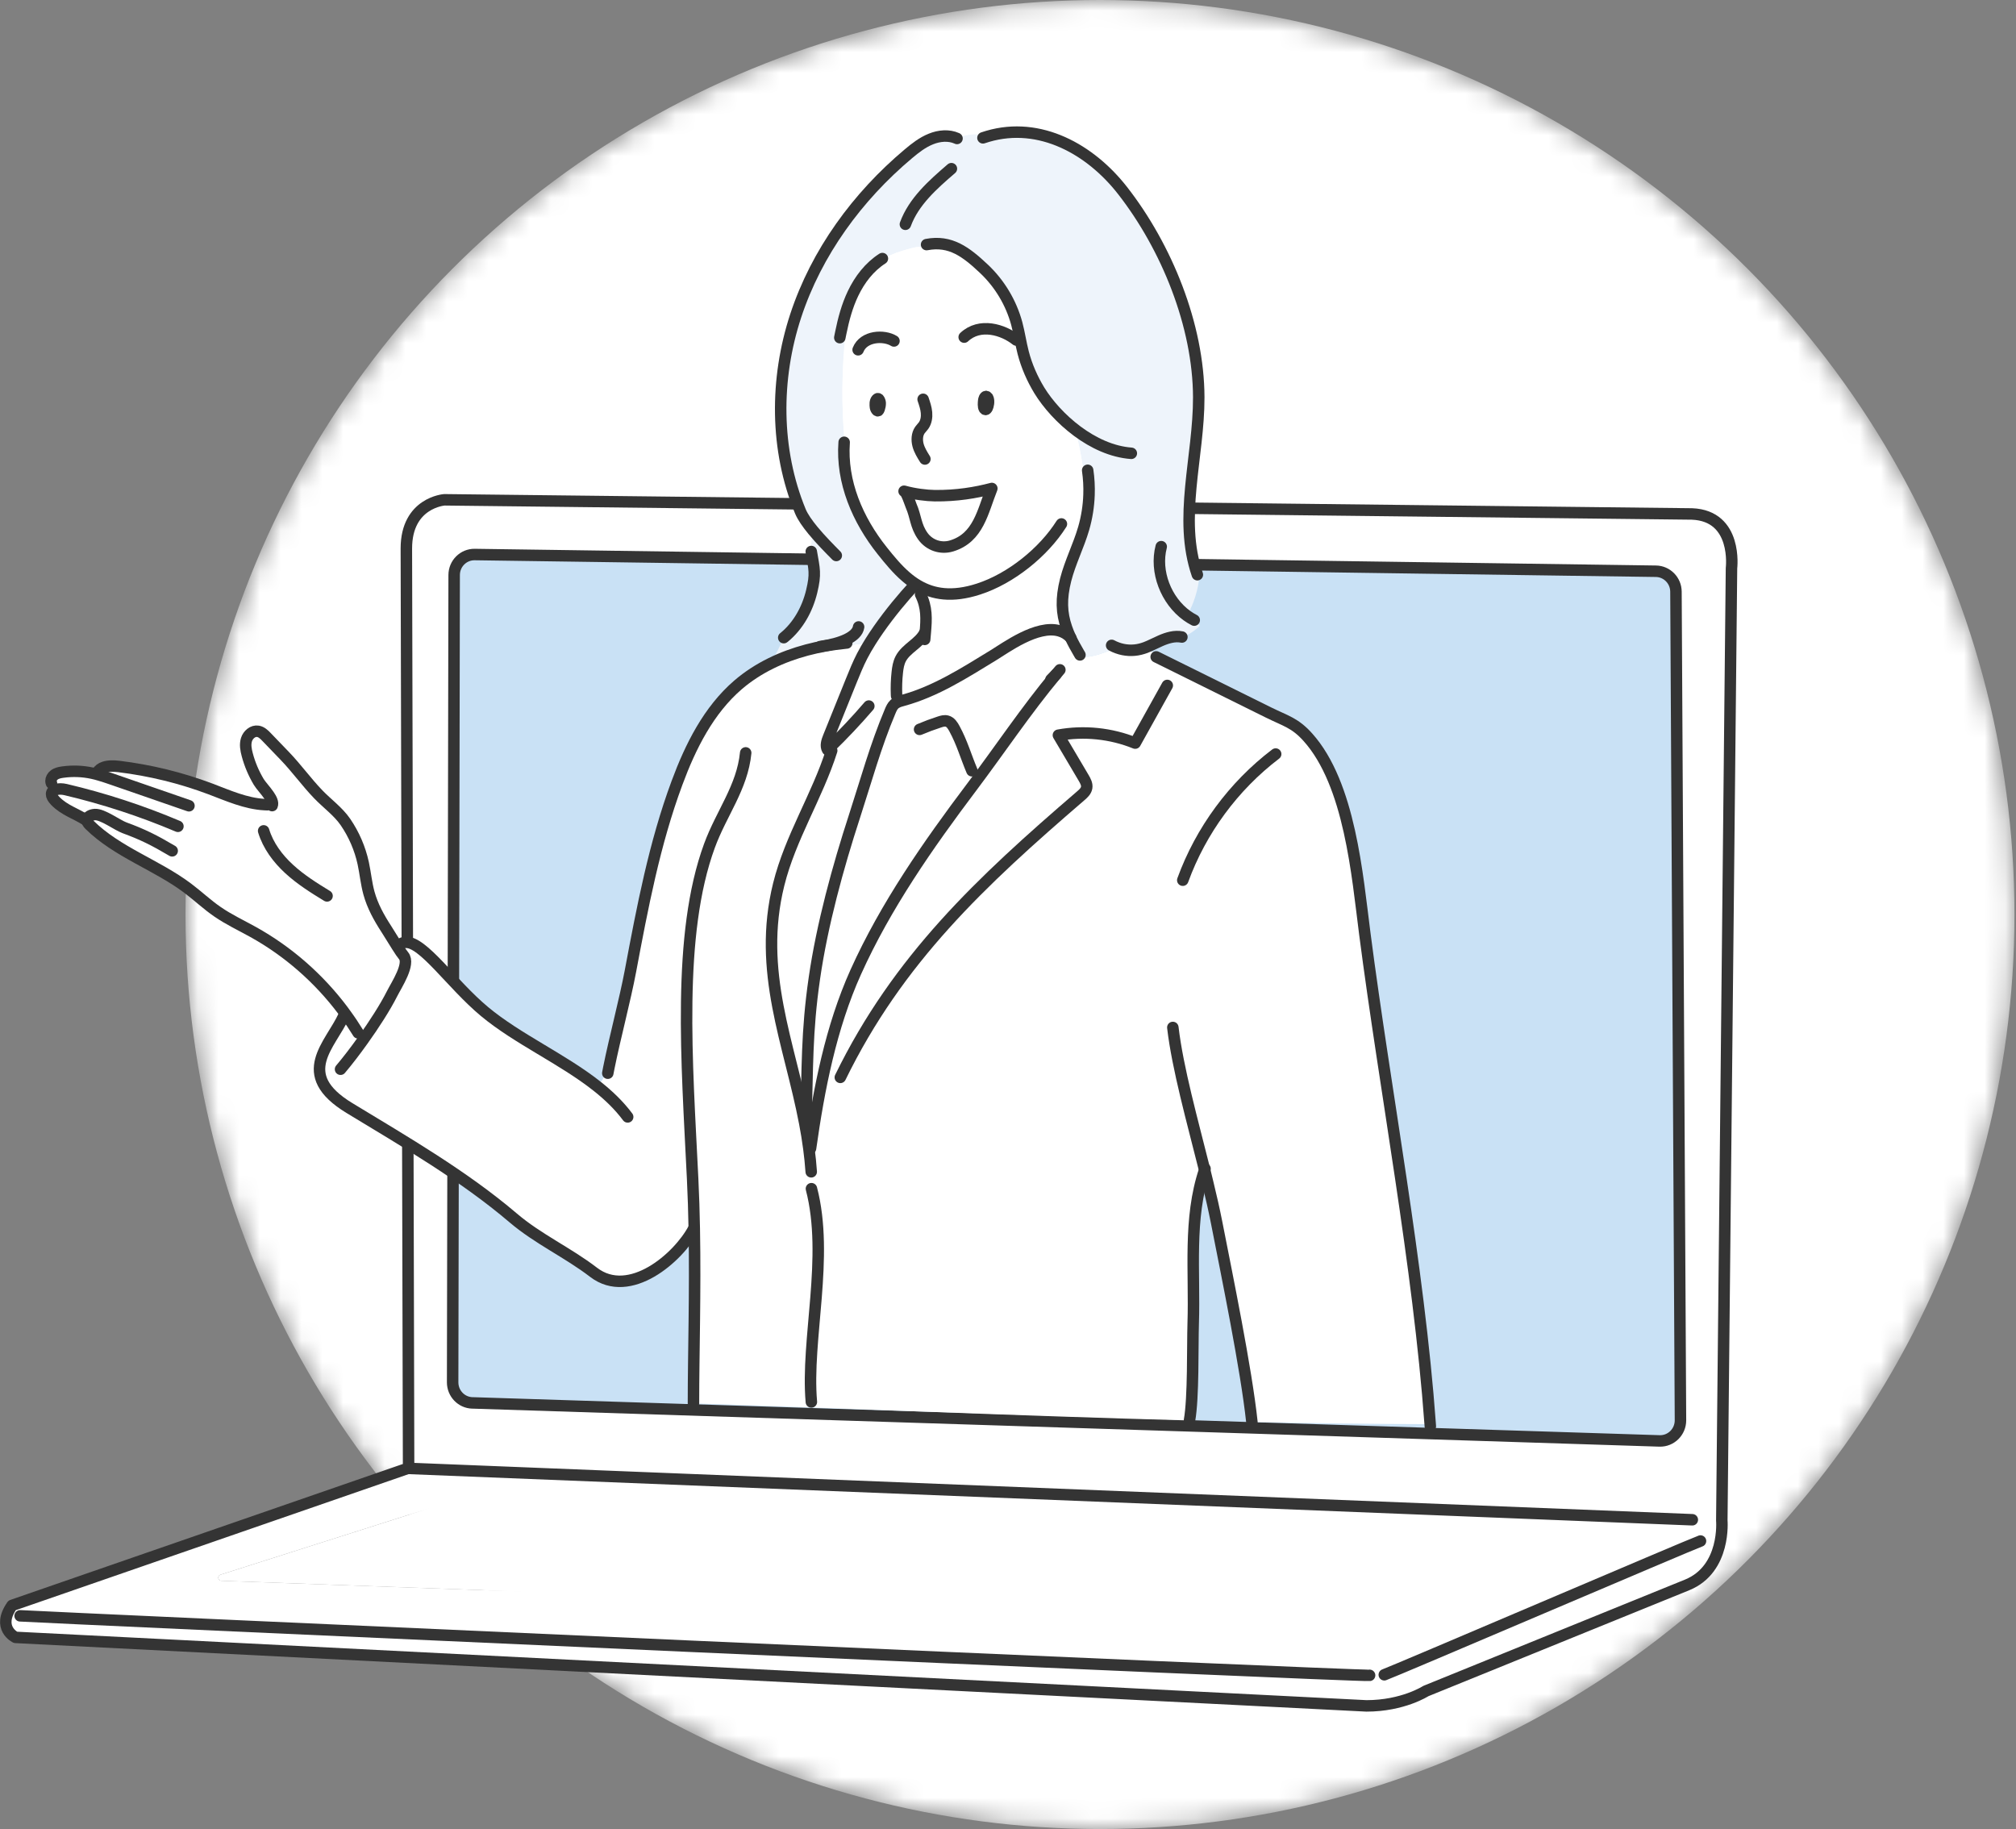
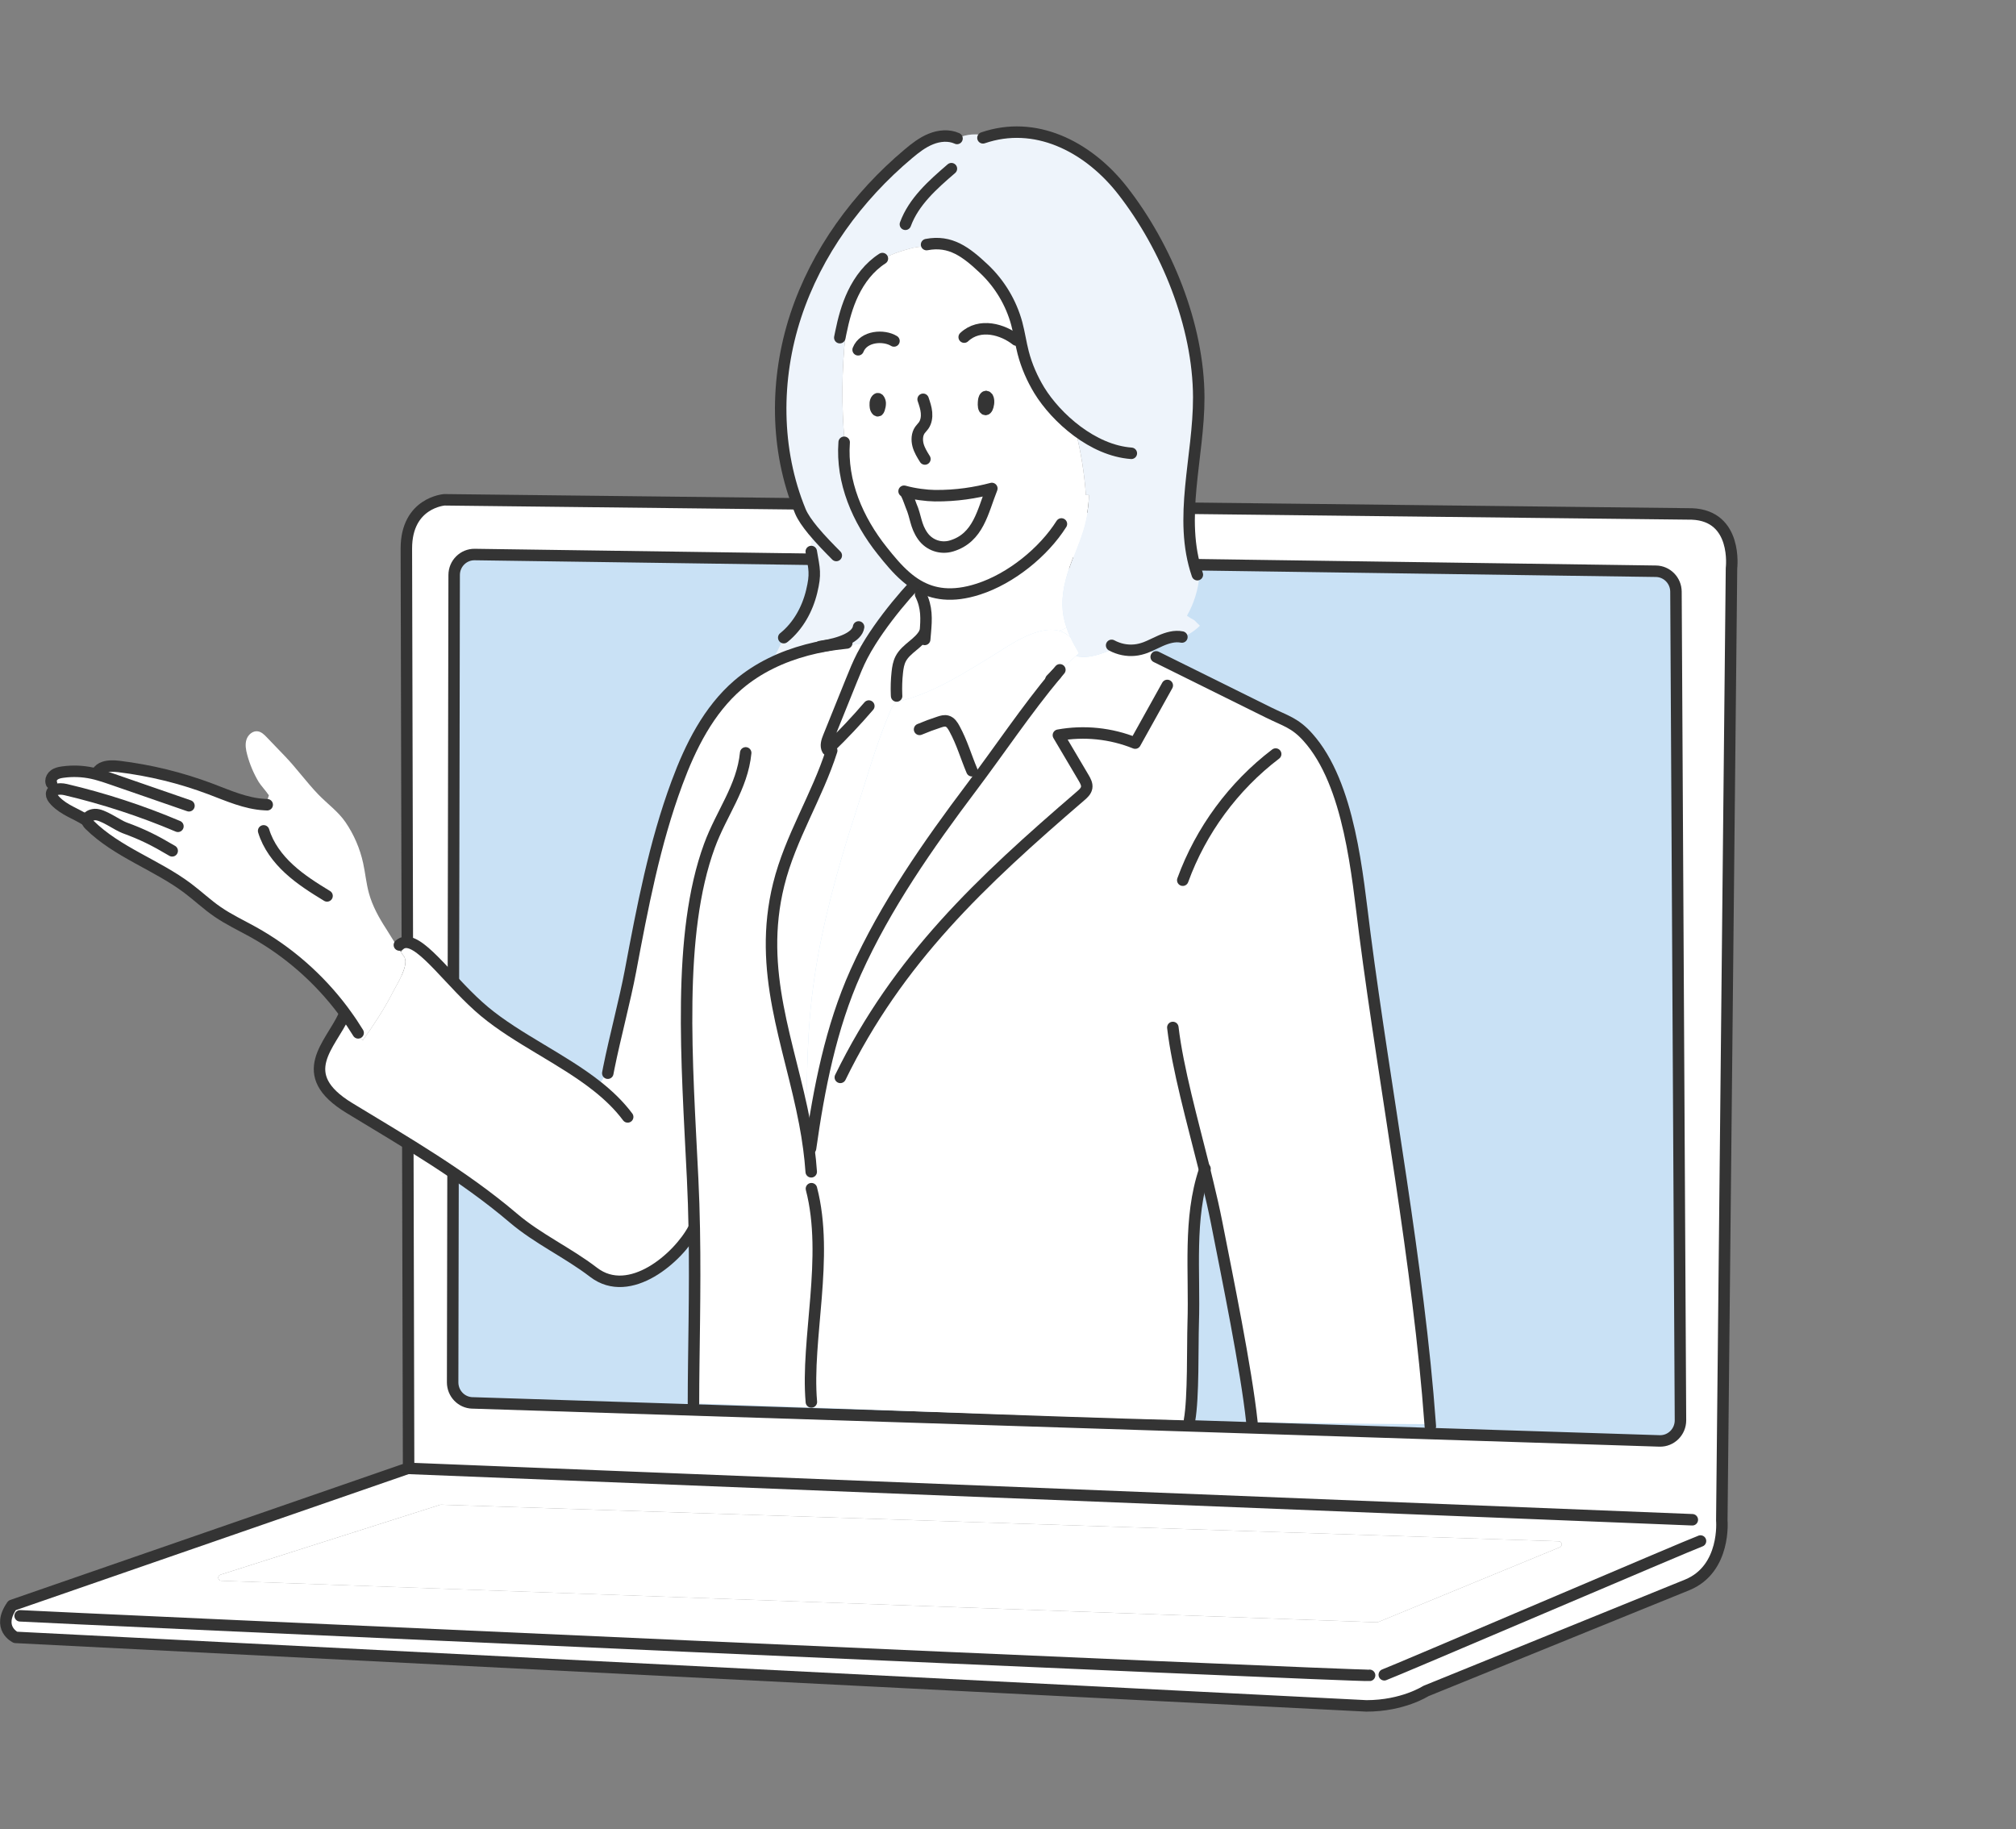
<svg xmlns="http://www.w3.org/2000/svg" width="97" height="88" viewBox="0 0 97 88" fill="none">
  <rect x="0" y="0" width="97" height="88" fill="#808080" stroke="none" />
  <mask id="mask0_758_5385" style="mask-type:alpha" maskUnits="userSpaceOnUse" x="8" y="0" width="89" height="88">
-     <circle cx="52.926" cy="44" r="44" fill="white" />
-   </mask>
+     </mask>
  <g mask="url(#mask0_758_5385)">
    <circle cx="52.926" cy="44" r="44" fill="white" />
  </g>
  <g clip-path="url(#clip0_758_5385)">
    <path d="M19.66 70.634L19.552 26.389C19.552 24.175 21.383 24.047 21.383 24.047L81.409 24.728C83.622 24.814 83.311 27.335 83.311 27.335C83.311 27.841 82.845 72.644 82.845 73.15C82.845 73.15 83.054 75.482 81.186 76.251L68.604 81.361C68.604 81.361 67.505 82.075 65.746 82.075L0.748 78.779C0.748 78.779 -0.187 78.339 0.583 77.239L19.66 70.633V70.634ZM79.846 69.325C80.398 69.342 80.855 68.892 80.853 68.331L80.636 28.466C80.633 27.928 80.205 27.49 79.673 27.482L22.838 26.678C22.295 26.671 21.85 27.114 21.849 27.665L21.776 66.507C21.776 67.041 22.194 67.479 22.722 67.496L79.845 69.326L79.846 69.325ZM75.05 74.443C75.2 74.382 75.159 74.161 74.998 74.156L21.583 72.406L21.224 72.394C21.206 72.393 21.19 72.396 21.174 72.401L10.606 75.764C10.446 75.815 10.478 76.05 10.646 76.055L66.245 78.054C66.267 78.055 66.289 78.051 66.308 78.043L75.05 74.443Z" fill="white" />
    <path d="M80.855 68.332C80.858 68.892 80.4 69.343 79.848 69.325L22.725 67.496C22.197 67.478 21.779 67.04 21.779 66.506L21.852 27.665C21.853 27.114 22.298 26.67 22.841 26.678L79.676 27.482C80.208 27.49 80.636 27.927 80.639 28.465L80.856 68.331L80.855 68.332Z" fill="#C9E1F5" />
    <path d="M74.999 74.156C75.16 74.162 75.201 74.382 75.051 74.443L66.309 78.044C66.289 78.052 66.269 78.056 66.246 78.054L10.647 76.056C10.479 76.05 10.447 75.815 10.607 75.764L21.175 72.401C21.191 72.396 21.208 72.394 21.225 72.395L21.584 72.407L74.999 74.156Z" fill="white" />
    <path d="M19.658 70.635L19.713 70.615" stroke="#343434" stroke-width="0.552" stroke-linecap="round" stroke-linejoin="round" />
    <path d="M19.66 70.634L19.552 26.389C19.552 24.175 21.383 24.047 21.383 24.047L81.409 24.728C83.622 24.814 83.311 27.335 83.311 27.335C83.311 27.841 82.845 72.644 82.845 73.15C82.845 73.15 83.054 75.482 81.186 76.251L68.604 81.361C68.604 81.361 67.505 82.075 65.746 82.075L0.748 78.779C0.748 78.779 -0.187 78.339 0.583 77.239L19.66 70.633V70.634Z" stroke="#343434" stroke-width="0.552" stroke-linecap="round" stroke-linejoin="round" />
    <path d="M81.426 73.12L19.663 70.649V70.635" stroke="#343434" stroke-width="0.552" stroke-linecap="round" stroke-linejoin="round" />
    <path d="M81.82 74.143C81.395 74.285 67.03 80.434 66.605 80.578" stroke="#343434" stroke-width="0.552" stroke-linecap="round" stroke-linejoin="round" />
    <path d="M65.898 80.605C65.533 80.676 1.338 77.783 0.968 77.742" stroke="#343434" stroke-width="0.552" stroke-linecap="round" stroke-linejoin="round" />
    <path d="M22.725 67.497L79.849 69.327C80.401 69.344 80.858 68.894 80.856 68.333L80.639 28.467C80.636 27.929 80.208 27.492 79.676 27.484L22.841 26.68C22.298 26.672 21.852 27.115 21.852 27.667L21.779 66.508C21.779 67.043 22.197 67.481 22.724 67.498L22.725 67.497Z" stroke="#343434" stroke-width="0.552" stroke-linecap="round" stroke-linejoin="round" />
    <path d="M4.183 39.465C4.187 39.531 4.221 39.603 4.301 39.683C5.642 41.005 7.53 41.605 9.034 42.737C9.52 43.103 9.964 43.525 10.466 43.871C11.005 44.242 11.603 44.52 12.175 44.839C13.858 45.775 15.339 47.072 16.496 48.612C16.54 48.672 16.586 48.732 16.628 48.794C16.842 49.086 17.041 49.385 17.23 49.693L17.181 49.732C17.252 49.823 17.324 49.911 17.393 50.002L17.46 50.049C18.003 49.288 18.535 48.463 18.861 47.814C19.085 47.37 19.747 46.382 19.418 45.986C19.381 45.941 19.337 45.883 19.291 45.814C19.08 45.508 18.783 45.003 18.584 44.695C18.234 44.156 17.918 43.589 17.748 42.964C17.62 42.495 17.577 42.007 17.474 41.532C17.32 40.826 17.029 40.149 16.62 39.553C16.27 39.043 15.742 38.666 15.311 38.219C14.743 37.629 14.271 36.965 13.704 36.376C13.414 36.072 13.122 35.771 12.832 35.469C12.713 35.345 12.58 35.214 12.41 35.187C12.165 35.147 11.933 35.349 11.858 35.586C11.784 35.822 11.831 36.079 11.896 36.319C12.018 36.774 12.203 37.212 12.444 37.617C12.538 37.776 12.772 38.024 12.937 38.264C12.895 38.424 12.825 38.578 12.732 38.715C11.826 38.668 10.972 38.281 10.121 37.959C8.706 37.427 7.225 37.064 5.722 36.882C5.488 36.853 5.22 36.844 5.004 36.918C4.939 37.045 4.876 37.172 4.811 37.299C4.687 37.261 4.562 37.227 4.435 37.2C3.974 37.102 3.496 37.083 3.028 37.148C2.88 37.167 2.725 37.199 2.606 37.291C2.517 37.359 2.454 37.47 2.454 37.58L2.401 37.583C2.416 37.791 2.432 37.999 2.446 38.204L2.477 38.206C2.476 38.295 2.531 38.409 2.666 38.545C3.105 38.992 3.648 39.141 4.154 39.469L4.183 39.467L4.183 39.465Z" fill="white" />
    <path d="M37.089 31.916C36.523 32.196 35.99 32.539 35.508 32.952C34.092 34.174 33.225 35.911 32.574 37.667C31.49 40.586 30.91 43.664 30.333 46.727C30.075 48.097 29.583 49.938 29.297 51.365C29.191 51.568 29.083 51.768 28.976 51.969L28.726 52.263C27.052 50.939 24.902 49.995 23.309 48.668C21.718 47.341 20.348 45.276 19.505 45.342L19.509 45.415C19.436 45.548 19.363 45.682 19.29 45.815C19.336 45.883 19.38 45.942 19.417 45.986C19.747 46.383 19.084 47.372 18.86 47.815C18.534 48.463 18.003 49.289 17.459 50.05L17.392 50.002C17.323 49.912 17.252 49.824 17.18 49.733L17.229 49.694C17.04 49.386 16.841 49.087 16.627 48.795L16.554 48.847C15.91 50.28 14.117 51.673 16.809 53.309C19.488 54.936 22.306 56.567 24.692 58.599C25.885 59.615 27.315 60.26 28.559 61.214C30.297 62.547 32.641 60.504 33.373 59.119H33.401C33.459 62.204 33.362 65.114 33.362 67.515V67.521C40.861 67.759 49.021 68.125 57.23 68.342C57.428 67.245 57.374 64.774 57.409 63.671C57.49 61.194 57.166 58.635 57.959 56.287C58.009 56.493 58.06 56.7 58.11 56.903C58.27 57.56 58.415 58.203 58.536 58.814C59.044 61.401 59.963 65.868 60.234 68.413C63.105 68.475 65.974 68.515 68.812 68.52C68.26 60.884 66.651 52.498 65.669 44.928C65.306 42.131 64.956 37.727 62.925 35.467C62.303 34.774 61.865 34.692 61.029 34.278C59.314 33.428 57.598 32.579 55.882 31.729L55.886 31.723C55.653 31.501 55.391 31.311 55.109 31.159C55.028 31.187 54.947 31.214 54.865 31.235C54.501 31.325 54.113 31.303 53.761 31.174C53.497 31.255 53.238 31.362 52.975 31.449C52.599 31.574 52.195 31.659 51.808 31.572L51.785 31.545C51.452 31.835 51.127 32.136 50.811 32.446C49.364 34.183 48.109 36.068 46.749 37.873C44.669 40.633 42.608 43.583 41.172 46.773C39.98 49.42 39.4 52.395 38.997 55.254L38.918 55.265C38.864 54.851 38.798 54.444 38.72 54.041C37.987 50.191 36.428 46.748 37.466 42.556C38.025 40.294 39.313 38.325 40.016 36.114L39.896 35.992C39.88 36.009 39.864 36.025 39.847 36.039C39.837 36.05 39.826 36.061 39.815 36.071C39.708 35.887 39.785 35.655 39.864 35.459C40.229 34.558 40.592 33.655 40.957 32.754C41.12 32.35 41.283 31.944 41.485 31.555C41.601 31.333 41.733 31.101 41.883 30.865C41.49 30.983 41.075 31.035 40.665 31.017L40.658 30.944C39.426 31.066 38.193 31.371 37.088 31.915L37.089 31.916Z" fill="white" />
    <path d="M39.899 35.993L40.019 36.115C39.315 38.327 38.028 40.295 37.468 42.557C36.43 46.749 37.99 50.192 38.722 54.043L38.773 54.033C38.86 51.398 38.803 49.678 39.183 47.062C39.558 44.481 40.315 41.726 41.114 39.273C41.664 37.578 42.132 35.871 42.828 34.227C42.88 34.102 42.937 33.971 43.037 33.882C43.07 33.851 43.106 33.826 43.146 33.807C43.14 33.68 43.136 33.555 43.136 33.428C43.122 33.07 43.131 32.709 43.171 32.352C43.195 32.128 43.231 31.9 43.334 31.7C43.597 31.188 44.241 30.954 44.495 30.436L44.52 30.438C44.578 29.779 44.606 29.227 44.295 28.598L44.252 28.608C44.222 28.469 44.193 28.333 44.162 28.195L43.909 28.25C43.804 28.363 43.698 28.482 43.588 28.608C43.005 29.276 42.371 30.091 41.884 30.867C41.735 31.103 41.602 31.334 41.487 31.556C41.285 31.944 41.122 32.35 40.959 32.755C40.594 33.657 40.231 34.559 39.866 35.461C39.787 35.657 39.709 35.889 39.817 36.072C39.828 36.063 39.839 36.052 39.849 36.041C39.866 36.026 39.882 36.01 39.898 35.993H39.899Z" fill="white" />
    <path d="M39.113 25.515L39.097 25.528C39.069 25.864 39.032 26.198 38.986 26.531L39.034 26.537C39.183 27.406 39.26 27.602 39.054 28.46C38.849 29.31 38.405 30.115 37.729 30.667C37.526 31.088 37.314 31.505 37.091 31.917C38.195 31.372 39.428 31.067 40.66 30.946L40.668 31.019C41.079 31.036 41.492 30.983 41.885 30.867C42.372 30.091 43.006 29.277 43.589 28.608L43.31 28.473C43.396 28.229 43.489 27.986 43.589 27.749C43.171 27.389 42.806 26.947 42.449 26.499C41.271 25.02 40.476 23.191 40.618 21.28L40.64 21.279C40.483 19.542 40.499 17.79 40.686 16.058L40.456 16.012C40.588 15.362 40.761 14.72 41.046 14.124C41.364 13.455 41.834 12.842 42.459 12.442L42.482 12.479C42.519 12.453 42.557 12.43 42.595 12.408C42.906 12.225 43.253 12.114 43.598 12.015C43.912 11.922 44.241 11.836 44.563 11.888L44.583 11.77C45.733 11.549 46.483 12.127 47.337 12.929C48.095 13.641 48.65 14.565 48.921 15.569C49.046 16.03 49.111 16.505 49.23 16.968C49.397 17.61 49.666 18.225 50.012 18.791C50.41 19.439 51.053 20.169 51.836 20.75L51.777 20.831C52.02 21.811 52.178 22.81 52.248 23.819L52.399 23.818C52.379 24.363 52.292 24.906 52.142 25.43C51.898 26.268 51.492 27.053 51.276 27.898C51.045 28.811 51.073 29.499 51.318 30.204C51.371 30.364 51.438 30.526 51.516 30.691C51.627 30.928 51.761 31.174 51.916 31.436C51.873 31.472 51.83 31.51 51.787 31.548L51.81 31.575C52.197 31.662 52.602 31.577 52.977 31.452C53.24 31.365 53.499 31.258 53.764 31.178C54.116 31.306 54.504 31.328 54.867 31.238C54.949 31.217 55.03 31.19 55.111 31.162C55.36 31.069 55.597 30.938 55.842 30.832C56.165 30.691 56.522 30.583 56.867 30.653L56.873 30.667C57.194 30.539 57.489 30.349 57.734 30.106L57.462 29.838C57.34 29.776 57.222 29.703 57.112 29.624C57.453 29.023 57.66 28.347 57.716 27.657L57.611 27.652C56.677 24.943 57.684 21.984 57.677 19.118C57.667 15.655 56.13 11.882 54.009 9.167C52.47 7.195 50.044 5.825 47.526 6.561C47.042 6.401 46.501 6.444 46.041 6.659C45.649 6.483 45.184 6.527 44.787 6.69C44.386 6.851 44.038 7.122 43.708 7.4C41.254 9.461 39.288 12.147 38.286 15.192C37.286 18.236 37.29 21.64 38.51 24.603C38.624 24.878 38.851 25.198 39.112 25.517L39.113 25.515Z" fill="#EEF4FB" />
    <path d="M50.967 30.351C49.897 30.046 48.388 31.167 47.779 31.536C46.405 32.373 45.026 33.264 43.458 33.694C43.352 33.722 43.243 33.751 43.146 33.805C43.107 33.824 43.07 33.849 43.037 33.879C42.937 33.97 42.88 34.1 42.828 34.225C42.132 35.868 41.665 37.575 41.114 39.27C40.316 41.724 39.558 44.479 39.184 47.06C38.803 49.676 38.861 51.396 38.773 54.031L38.723 54.041C38.8 54.443 38.867 54.85 38.921 55.264L39 55.253C39.403 52.395 39.983 49.419 41.175 46.772C42.611 43.582 44.672 40.632 46.752 37.872C48.112 36.067 49.367 34.182 50.814 32.445C51.13 32.135 51.455 31.834 51.788 31.544C51.83 31.506 51.873 31.468 51.916 31.432C51.762 31.17 51.627 30.924 51.516 30.687C51.355 30.514 51.169 30.407 50.968 30.351H50.967Z" fill="white" />
    <path d="M43.589 27.748C43.767 27.902 43.954 28.041 44.156 28.159C44.157 28.171 44.16 28.182 44.163 28.195C44.193 28.333 44.223 28.469 44.254 28.607L44.296 28.598C44.607 29.227 44.579 29.778 44.521 30.438L44.496 30.436C44.242 30.953 43.599 31.188 43.335 31.7C43.232 31.899 43.196 32.128 43.172 32.352C43.133 32.709 43.123 33.07 43.137 33.428C43.137 33.555 43.141 33.68 43.147 33.807C43.243 33.753 43.352 33.725 43.459 33.696C45.027 33.266 46.406 32.376 47.779 31.538C48.389 31.169 49.897 30.048 50.967 30.353C51.087 30.313 51.205 30.262 51.317 30.202C51.073 29.497 51.044 28.809 51.276 27.896C51.491 27.051 51.897 26.267 52.142 25.428C52.292 24.905 52.379 24.361 52.398 23.816L52.248 23.817C52.178 22.809 52.019 21.809 51.777 20.829L51.836 20.748C51.053 20.168 50.409 19.437 50.012 18.789C49.666 18.223 49.397 17.608 49.23 16.966C49.111 16.504 49.046 16.028 48.921 15.567C48.649 14.563 48.095 13.639 47.337 12.927C46.483 12.125 45.733 11.546 44.582 11.769L44.563 11.886C44.241 11.834 43.911 11.919 43.598 12.013C43.252 12.113 42.905 12.224 42.594 12.406C42.556 12.428 42.519 12.452 42.482 12.477L42.458 12.44C41.834 12.84 41.365 13.453 41.046 14.122C40.761 14.718 40.588 15.36 40.456 16.01L40.686 16.056C40.499 17.788 40.483 19.54 40.64 21.277L40.618 21.279C40.475 23.188 41.271 25.018 42.449 26.497C42.806 26.946 43.17 27.387 43.589 27.747L43.589 27.748ZM42.125 19.597C42.109 19.478 42.098 19.309 42.187 19.213C42.222 19.174 42.252 19.176 42.278 19.198C42.324 19.238 42.352 19.344 42.353 19.384C42.357 19.484 42.334 19.586 42.304 19.68C42.247 19.867 42.139 19.7 42.126 19.596L42.125 19.597ZM43.839 24.324C43.794 24.221 43.623 23.668 43.502 23.633C43.992 23.772 44.591 23.843 44.976 23.848C46.038 23.859 46.942 23.707 47.725 23.501C47.281 24.609 47.083 25.871 45.788 26.265C45.273 26.422 44.717 26.235 44.403 25.792C44.049 25.293 44.077 24.868 43.839 24.324ZM47.36 19.66C47.303 19.571 47.321 19.37 47.332 19.27C47.338 19.216 47.375 19.069 47.452 19.077C47.465 19.078 47.478 19.083 47.489 19.091C47.546 19.134 47.557 19.226 47.563 19.291C47.57 19.375 47.556 19.461 47.533 19.541C47.508 19.64 47.433 19.773 47.36 19.66Z" fill="white" />
    <path d="M43.309 28.471L43.588 28.606C43.697 28.481 43.804 28.361 43.909 28.249L44.162 28.194C44.159 28.181 44.156 28.17 44.154 28.157C43.953 28.04 43.767 27.9 43.588 27.746C43.488 27.984 43.395 28.227 43.309 28.47V28.471Z" fill="#EEF4FB" />
    <path d="M43.5 23.634C43.62 23.669 43.791 24.222 43.836 24.325C44.076 24.868 44.047 25.294 44.4 25.793C44.715 26.237 45.27 26.424 45.786 26.266C47.081 25.872 47.279 24.61 47.723 23.502C46.94 23.708 46.036 23.86 44.974 23.849C44.589 23.844 43.989 23.773 43.5 23.634Z" fill="white" />
    <path d="M51.316 30.199C51.203 30.259 51.086 30.31 50.965 30.35C51.167 30.405 51.352 30.513 51.514 30.686C51.436 30.521 51.369 30.359 51.316 30.199Z" fill="white" />
    <path d="M47.488 19.091C47.477 19.083 47.465 19.078 47.452 19.076C47.374 19.069 47.338 19.216 47.332 19.27C47.321 19.37 47.303 19.571 47.36 19.66C47.433 19.772 47.508 19.639 47.533 19.541C47.555 19.46 47.569 19.375 47.563 19.291C47.557 19.226 47.546 19.134 47.488 19.091Z" stroke="#343434" stroke-width="0.552" stroke-linecap="round" stroke-linejoin="round" />
    <path d="M42.276 19.198C42.25 19.176 42.221 19.172 42.185 19.212C42.096 19.309 42.108 19.477 42.123 19.596C42.138 19.699 42.246 19.868 42.302 19.68C42.333 19.585 42.355 19.484 42.351 19.384C42.35 19.345 42.321 19.239 42.275 19.199L42.276 19.198Z" stroke="#343434" stroke-width="0.552" stroke-linecap="round" stroke-linejoin="round" />
    <path d="M44.416 19.211C44.487 19.42 44.559 19.629 44.579 19.85C44.599 20.07 44.563 20.303 44.436 20.479C44.383 20.553 44.316 20.615 44.263 20.689C44.12 20.892 44.108 21.171 44.171 21.413C44.236 21.658 44.37 21.873 44.502 22.084" stroke="#343434" stroke-width="0.552" stroke-linecap="round" stroke-linejoin="round" />
    <path d="M48.898 16.36C48.267 15.857 47.145 15.512 46.392 16.22" stroke="#343434" stroke-width="0.552" stroke-linecap="round" stroke-linejoin="round" />
    <path d="M43.014 16.405C42.528 16.105 41.554 16.158 41.289 16.829" stroke="#343434" stroke-width="0.552" stroke-linecap="round" stroke-linejoin="round" />
    <path d="M43.5 23.634C43.989 23.773 44.589 23.844 44.974 23.849C46.036 23.86 46.94 23.708 47.723 23.502C47.279 24.61 47.081 25.872 45.786 26.266C45.271 26.423 44.715 26.236 44.4 25.793C44.047 25.294 44.075 24.869 43.836 24.325C43.792 24.222 43.621 23.669 43.5 23.634Z" stroke="#343434" stroke-width="0.552" stroke-linecap="round" stroke-linejoin="round" />
    <path d="M44.582 11.768C45.733 11.547 46.483 12.125 47.337 12.927C48.094 13.639 48.649 14.562 48.921 15.566C49.045 16.028 49.11 16.503 49.23 16.966C49.396 17.608 49.666 18.223 50.011 18.789C50.409 19.437 51.053 20.167 51.836 20.748C52.604 21.317 53.503 21.742 54.434 21.81" stroke="#343434" stroke-width="0.552" stroke-linecap="round" stroke-linejoin="round" />
    <path d="M42.457 12.44C41.832 12.839 41.363 13.452 41.044 14.121C40.759 14.717 40.587 15.359 40.455 16.009C40.438 16.088 40.423 16.168 40.407 16.246" stroke="#343434" stroke-width="0.552" stroke-linecap="round" stroke-linejoin="round" />
    <path d="M51.07 25.209C50.209 26.57 48.639 27.838 47.079 28.342C45.809 28.753 44.893 28.596 44.154 28.159C43.953 28.041 43.766 27.902 43.588 27.748C43.17 27.388 42.805 26.946 42.448 26.497C41.27 25.019 40.475 23.19 40.617 21.279" stroke="#343434" stroke-width="0.552" stroke-linecap="round" stroke-linejoin="round" />
    <path d="M45.777 8.115C44.889 8.88 43.966 9.691 43.563 10.791" stroke="#343434" stroke-width="0.552" stroke-linecap="round" stroke-linejoin="round" />
    <path d="M47.295 6.632C47.372 6.605 47.449 6.582 47.526 6.559C50.045 5.824 52.471 7.193 54.01 9.165C56.13 11.88 57.668 15.652 57.678 19.116C57.684 21.982 56.677 24.941 57.611 27.65" stroke="#343434" stroke-width="0.552" stroke-linecap="round" stroke-linejoin="round" />
-     <path d="M52.333 22.627C52.39 23.018 52.413 23.416 52.398 23.812C52.379 24.358 52.292 24.901 52.141 25.424C51.897 26.263 51.492 27.048 51.275 27.893C51.044 28.806 51.072 29.494 51.317 30.199C51.371 30.359 51.437 30.521 51.515 30.686C51.626 30.923 51.761 31.169 51.915 31.43C51.931 31.456 51.947 31.483 51.962 31.51" stroke="#343434" stroke-width="0.552" stroke-linecap="round" stroke-linejoin="round" />
-     <path d="M55.872 26.301C55.557 27.504 56.106 28.9 57.111 29.622C57.222 29.701 57.339 29.774 57.461 29.836" stroke="#343434" stroke-width="0.552" stroke-linecap="round" stroke-linejoin="round" />
    <path d="M56.867 30.649C56.522 30.579 56.165 30.687 55.842 30.828C55.596 30.934 55.36 31.064 55.111 31.158C55.031 31.186 54.95 31.213 54.867 31.233C54.504 31.324 54.116 31.302 53.764 31.174C53.667 31.14 53.575 31.099 53.486 31.05" stroke="#343434" stroke-width="0.552" stroke-linecap="round" stroke-linejoin="round" />
    <path d="M46.047 6.662C46.047 6.662 46.042 6.66 46.041 6.658C45.649 6.482 45.184 6.526 44.787 6.689C44.386 6.85 44.038 7.121 43.708 7.399C41.254 9.46 39.288 12.146 38.286 15.191C37.286 18.235 37.289 21.639 38.51 24.602C38.624 24.877 38.851 25.197 39.112 25.516C39.488 25.973 39.937 26.422 40.238 26.727" stroke="#343434" stroke-width="0.552" stroke-linecap="round" stroke-linejoin="round" />
    <path d="M39.034 26.535C39.183 27.404 39.26 27.601 39.054 28.458C38.849 29.308 38.405 30.113 37.73 30.665C37.723 30.669 37.717 30.676 37.71 30.68" stroke="#343434" stroke-width="0.552" stroke-linecap="round" stroke-linejoin="round" />
    <path d="M44.295 28.598C44.606 29.227 44.578 29.778 44.52 30.438C44.511 30.544 44.501 30.652 44.492 30.764" stroke="#343434" stroke-width="0.552" stroke-linecap="round" stroke-linejoin="round" />
    <path d="M43.908 28.25C43.803 28.363 43.698 28.481 43.588 28.607C43.004 29.276 42.371 30.091 41.884 30.866C41.735 31.102 41.602 31.333 41.486 31.556C41.285 31.944 41.122 32.35 40.958 32.754C40.593 33.656 40.23 34.558 39.866 35.46C39.786 35.657 39.709 35.888 39.817 36.072C39.828 36.062 39.839 36.051 39.849 36.04C39.866 36.026 39.882 36.01 39.898 35.992C40.563 35.349 41.199 34.674 41.804 33.97" stroke="#343434" stroke-width="0.552" stroke-linecap="round" stroke-linejoin="round" />
    <path d="M44.496 30.436C44.243 30.952 43.599 31.187 43.336 31.699C43.233 31.899 43.196 32.127 43.173 32.351C43.133 32.708 43.123 33.069 43.137 33.427C43.139 33.448 43.139 33.467 43.141 33.487" stroke="#343434" stroke-width="0.552" stroke-linecap="round" stroke-linejoin="round" />
-     <path d="M51.523 30.695C51.523 30.695 51.519 30.688 51.516 30.687C51.354 30.514 51.169 30.407 50.968 30.351C49.898 30.046 48.389 31.167 47.78 31.536C46.406 32.373 45.027 33.264 43.459 33.694C43.353 33.722 43.244 33.751 43.147 33.805C43.108 33.824 43.071 33.849 43.038 33.879C42.938 33.97 42.881 34.1 42.829 34.225C42.133 35.868 41.666 37.575 41.115 39.27C40.316 41.724 39.559 44.479 39.185 47.06C38.804 49.676 38.862 51.396 38.774 54.031" stroke="#343434" stroke-width="0.552" stroke-linecap="round" stroke-linejoin="round" />
    <path d="M46.764 37.083C46.469 36.383 46.291 35.736 45.928 35.067C45.844 34.911 45.74 34.741 45.569 34.695C45.448 34.661 45.321 34.698 45.204 34.736C44.879 34.841 44.559 34.96 44.245 35.093" stroke="#343434" stroke-width="0.552" stroke-linecap="round" stroke-linejoin="round" />
    <path d="M55.63 31.604C55.715 31.645 55.798 31.688 55.883 31.729C57.597 32.578 59.314 33.428 61.03 34.278C61.865 34.691 62.303 34.774 62.925 35.466C64.956 37.727 65.306 42.13 65.669 44.928C66.65 52.497 68.259 60.884 68.813 68.519C68.816 68.554 68.818 68.59 68.82 68.625" stroke="#343434" stroke-width="0.552" stroke-linecap="round" stroke-linejoin="round" />
    <path d="M56.431 49.434C56.662 51.402 57.367 53.914 57.96 56.287C58.01 56.493 58.061 56.7 58.11 56.903C58.271 57.561 58.416 58.203 58.537 58.814C59.044 61.401 59.964 65.868 60.235 68.413C60.236 68.424 60.236 68.434 60.238 68.444" stroke="#343434" stroke-width="0.552" stroke-linecap="round" stroke-linejoin="round" />
    <path d="M61.379 36.279C59.352 37.82 57.779 39.955 56.909 42.349" stroke="#343434" stroke-width="0.552" stroke-linecap="round" stroke-linejoin="round" />
    <path d="M50.996 32.227C50.934 32.3 50.874 32.372 50.812 32.445C49.365 34.182 48.11 36.067 46.75 37.873C44.67 40.633 42.609 43.583 41.173 46.773C39.982 49.42 39.401 52.395 38.999 55.254" stroke="#343434" stroke-width="0.552" stroke-linecap="round" stroke-linejoin="round" />
    <path d="M56.164 32.978C55.649 33.902 55.134 34.828 54.62 35.753C53.457 35.282 52.159 35.147 50.925 35.372C51.328 36.055 51.732 36.739 52.136 37.42C52.223 37.568 52.314 37.731 52.285 37.898C52.257 38.061 52.122 38.184 51.997 38.291C47.196 42.421 43.21 46.146 40.432 51.836" stroke="#343434" stroke-width="0.552" stroke-linecap="round" stroke-linejoin="round" />
    <path d="M39.042 57.191C39.901 60.485 38.775 64.443 39.039 67.452" stroke="#343434" stroke-width="0.552" stroke-linecap="round" stroke-linejoin="round" />
    <path d="M40.018 36.113C39.314 38.325 38.026 40.293 37.467 42.555C36.429 46.747 37.988 50.19 38.721 54.041C38.798 54.443 38.865 54.851 38.919 55.264C38.968 55.63 39.006 56.002 39.032 56.379" stroke="#343434" stroke-width="0.552" stroke-linecap="round" stroke-linejoin="round" />
    <path d="M40.742 30.936C40.714 30.939 40.687 30.94 40.658 30.945C39.426 31.067 38.193 31.372 37.089 31.917C36.522 32.197 35.99 32.539 35.508 32.953C34.091 34.175 33.224 35.912 32.574 37.667C31.49 40.587 30.909 43.665 30.333 46.728C30.075 48.097 29.583 49.939 29.296 51.366C29.279 51.458 29.261 51.547 29.244 51.635" stroke="#343434" stroke-width="0.552" stroke-linecap="round" stroke-linejoin="round" />
    <path d="M35.879 36.223C35.714 37.887 34.711 39.12 34.136 40.691C32.568 44.965 33.052 51.083 33.326 56.712C33.365 57.522 33.391 58.325 33.405 59.118C33.462 62.203 33.366 65.113 33.366 67.514" stroke="#343434" stroke-width="0.552" stroke-linecap="round" stroke-linejoin="round" />
    <path d="M33.375 59.119C32.642 60.505 30.299 62.548 28.561 61.215C27.317 60.26 25.887 59.615 24.694 58.599C22.308 56.567 19.49 54.936 16.811 53.31C14.12 51.674 15.912 50.281 16.556 48.848" stroke="#343434" stroke-width="0.552" stroke-linecap="round" stroke-linejoin="round" />
    <path d="M30.201 53.738C29.788 53.185 29.284 52.701 28.726 52.26C27.052 50.937 24.902 49.992 23.309 48.665C21.718 47.338 20.348 45.273 19.505 45.339C19.4 45.347 19.303 45.387 19.216 45.467" stroke="#343434" stroke-width="0.552" stroke-linecap="round" stroke-linejoin="round" />
    <path d="M41.312 30.164C41.238 30.652 40.445 30.969 39.468 31.107" stroke="#343434" stroke-width="0.552" stroke-linecap="round" stroke-linejoin="round" />
-     <path d="M13.094 38.76C13.15 38.628 13.066 38.447 12.939 38.262C12.774 38.022 12.539 37.774 12.446 37.615C12.205 37.209 12.019 36.772 11.898 36.317C11.833 36.077 11.785 35.821 11.86 35.584C11.934 35.348 12.167 35.145 12.412 35.185C12.581 35.212 12.715 35.343 12.833 35.467C13.123 35.769 13.415 36.071 13.705 36.373C14.273 36.963 14.745 37.627 15.313 38.217C15.743 38.664 16.272 39.041 16.622 39.551C17.03 40.147 17.323 40.825 17.476 41.53C17.579 42.005 17.622 42.493 17.75 42.962C17.92 43.587 18.235 44.154 18.585 44.693C18.785 45 19.082 45.506 19.292 45.812C19.339 45.881 19.383 45.939 19.419 45.983C19.749 46.38 19.087 47.369 18.863 47.812C18.536 48.461 18.005 49.286 17.461 50.047C17.087 50.571 16.708 51.064 16.385 51.444" stroke="#343434" stroke-width="0.552" stroke-linecap="round" stroke-linejoin="round" />
    <path d="M12.857 38.718C12.815 38.717 12.772 38.715 12.73 38.712C11.825 38.664 10.971 38.278 10.12 37.956C8.705 37.424 7.224 37.061 5.721 36.878C5.486 36.85 5.219 36.84 5.003 36.915C4.867 36.961 4.753 37.04 4.677 37.167" stroke="#343434" stroke-width="0.552" stroke-linecap="round" stroke-linejoin="round" />
    <path d="M9.092 38.768C7.859 38.341 6.627 37.915 5.394 37.488C5.201 37.422 5.007 37.355 4.81 37.298C4.687 37.26 4.562 37.227 4.435 37.2C3.974 37.102 3.495 37.082 3.027 37.147C2.879 37.166 2.724 37.198 2.605 37.29C2.516 37.358 2.453 37.469 2.453 37.579C2.453 37.615 2.461 37.652 2.477 37.686" stroke="#343434" stroke-width="0.552" stroke-linecap="round" stroke-linejoin="round" />
    <path d="M8.561 39.756C6.815 39.016 5.007 38.425 3.161 37.99C2.827 37.911 2.481 37.984 2.48 38.204C2.479 38.293 2.534 38.407 2.668 38.543C3.108 38.99 3.651 39.139 4.157 39.467" stroke="#343434" stroke-width="0.552" stroke-linecap="round" stroke-linejoin="round" />
    <path d="M17.232 49.694C17.044 49.386 16.844 49.087 16.63 48.795C16.589 48.733 16.543 48.673 16.498 48.613C15.341 47.072 13.861 45.775 12.178 44.84C11.605 44.522 11.008 44.242 10.469 43.871C9.966 43.526 9.522 43.104 9.036 42.738C7.532 41.606 5.644 41.005 4.304 39.683C4.224 39.604 4.19 39.533 4.186 39.466C4.185 39.445 4.188 39.424 4.194 39.406C4.226 39.286 4.377 39.203 4.562 39.19C4.935 39.165 5.638 39.698 5.987 39.826C6.854 40.143 7.417 40.422 8.285 40.936" stroke="#343434" stroke-width="0.552" stroke-linecap="round" stroke-linejoin="round" />
    <path d="M12.685 39.975C12.901 40.688 13.365 41.308 13.914 41.812C14.464 42.317 15.099 42.717 15.736 43.105" stroke="#343434" stroke-width="0.552" stroke-linecap="round" stroke-linejoin="round" />
    <path d="M57.98 56.23C57.974 56.25 57.968 56.268 57.961 56.288C57.169 58.635 57.492 61.194 57.411 63.671C57.376 64.775 57.43 67.246 57.232 68.343C57.232 68.347 57.231 68.35 57.231 68.355" stroke="#343434" stroke-width="0.552" stroke-linecap="round" stroke-linejoin="round" />
    <path d="M50.815 32.443C50.732 32.526 50.649 32.61 50.567 32.692" stroke="#343434" stroke-width="0.552" stroke-linecap="round" stroke-linejoin="round" />
  </g>
  <defs>
    <clipPath id="clip0_758_5385">
      <rect width="83.6" height="76.272" fill="white" transform="matrix(-1 0 0 1 83.602 6.08)" />
    </clipPath>
  </defs>
</svg>